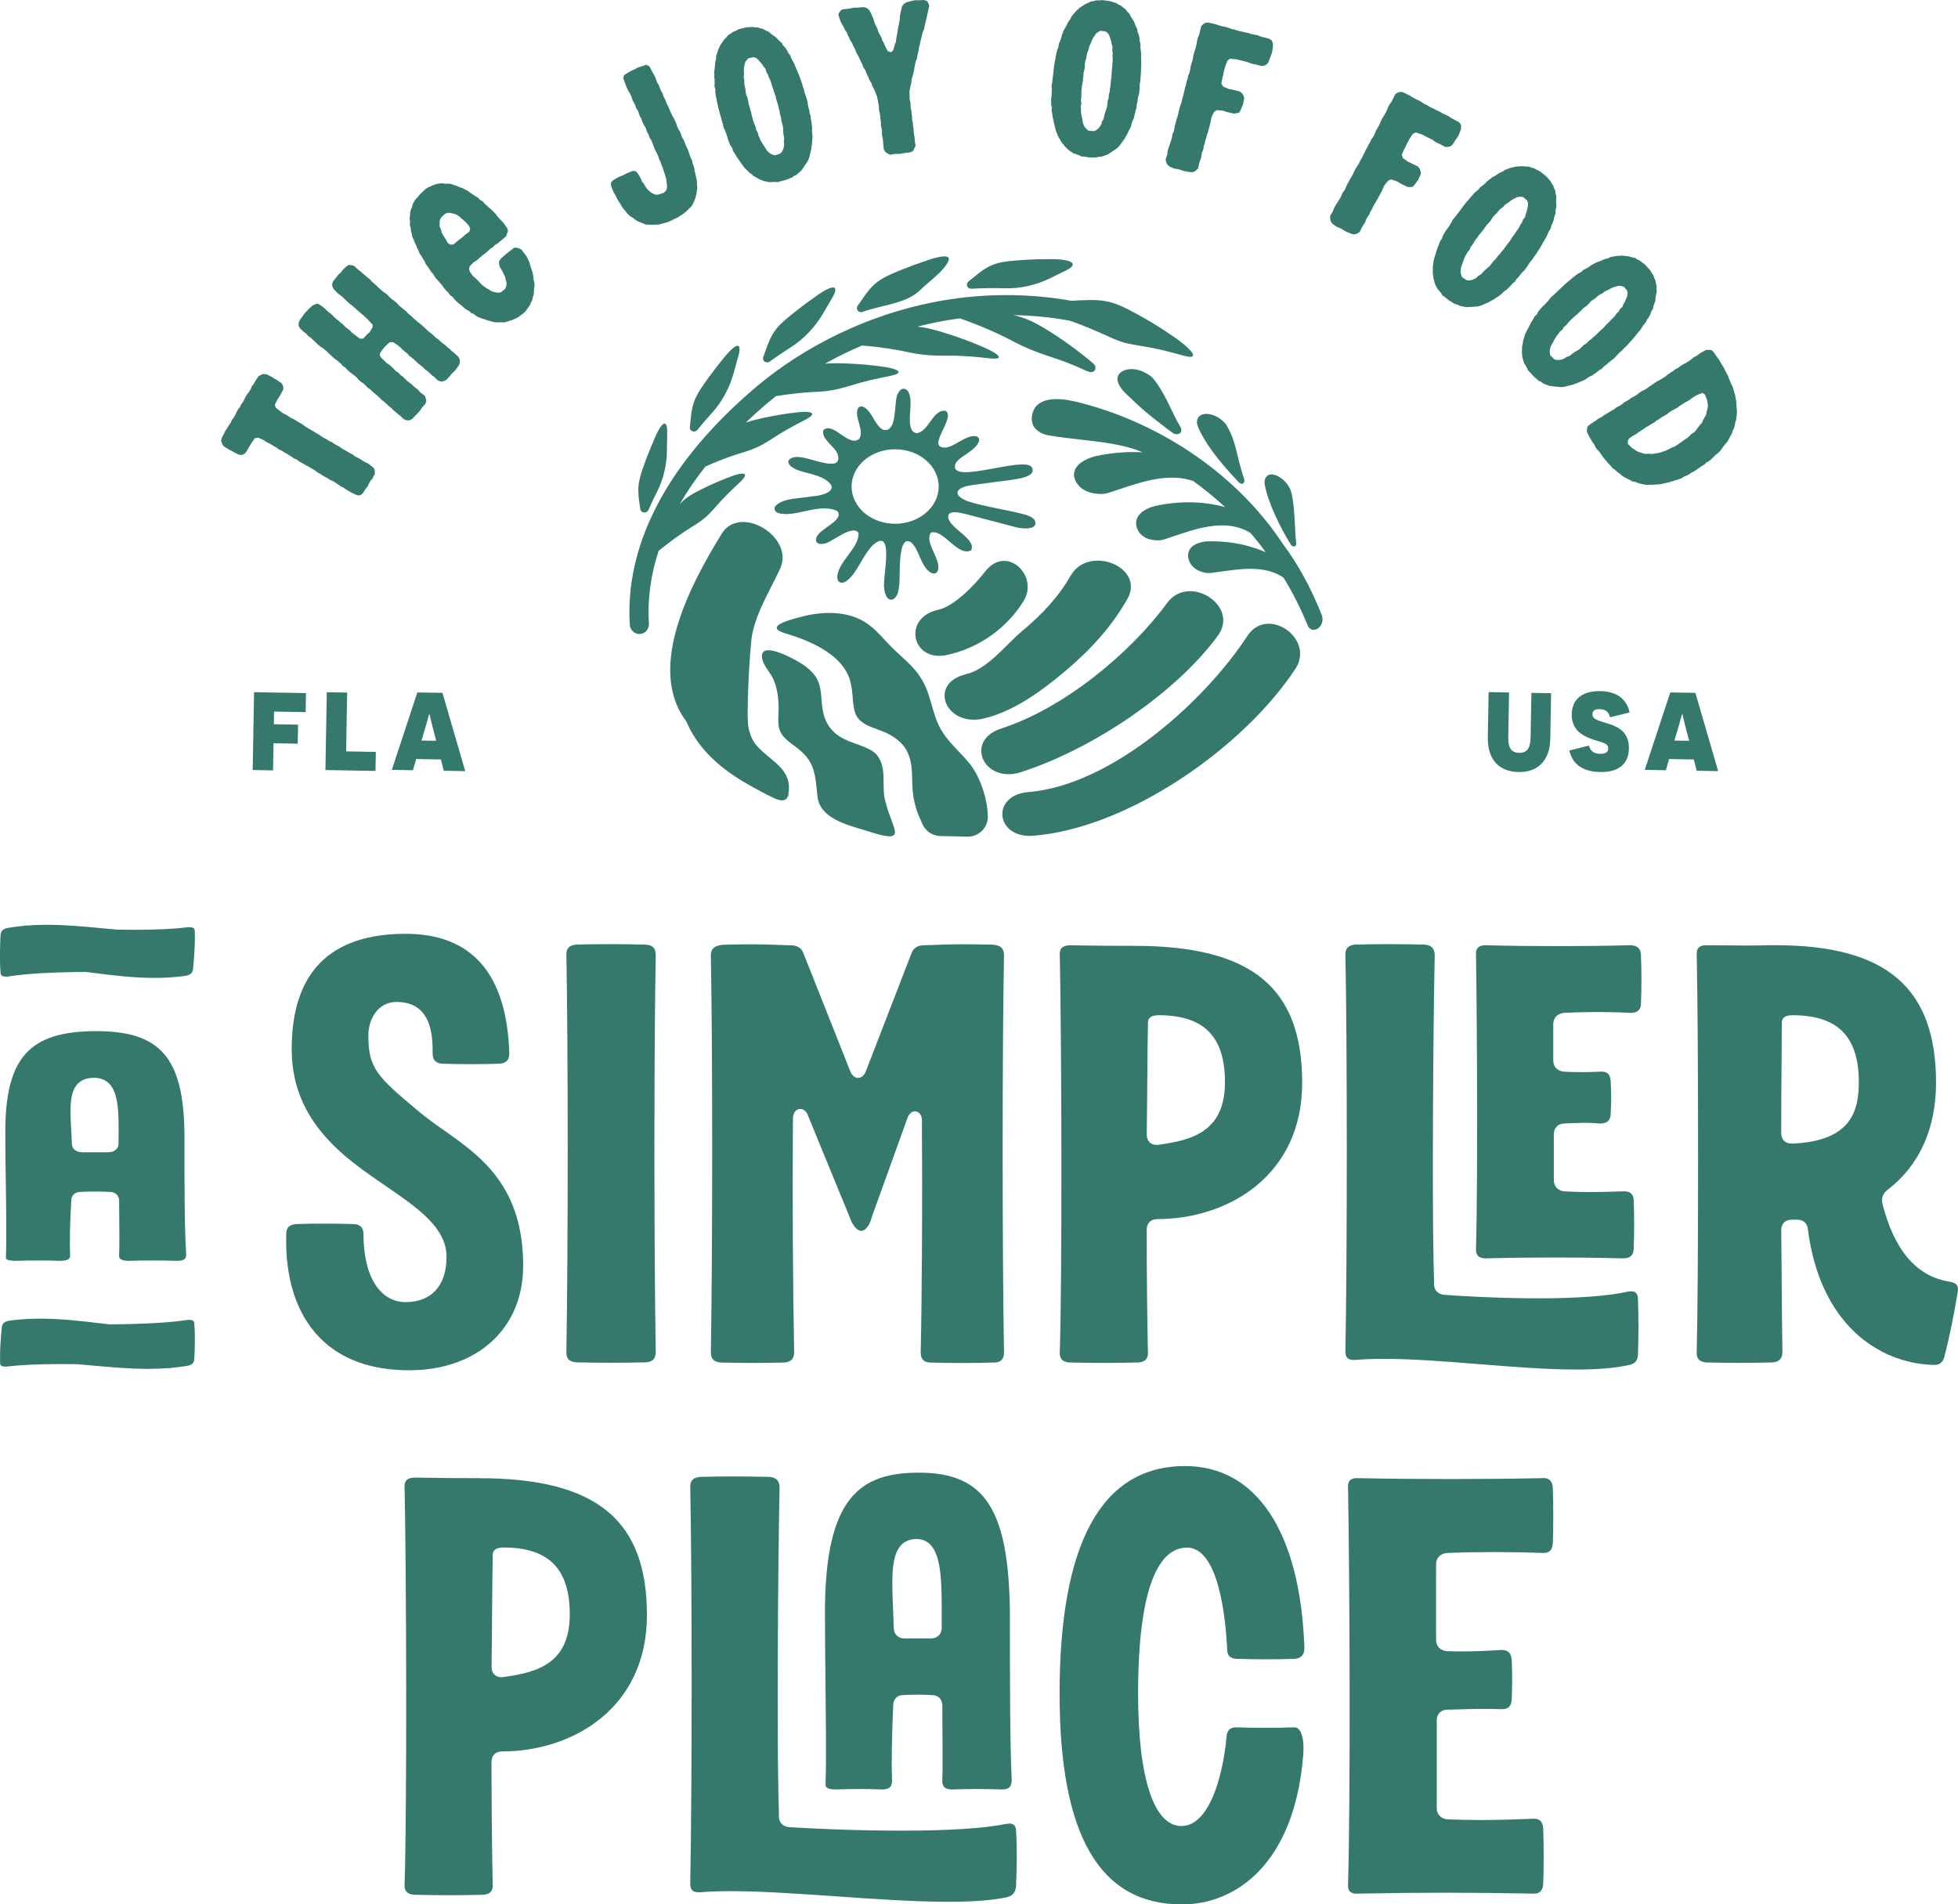
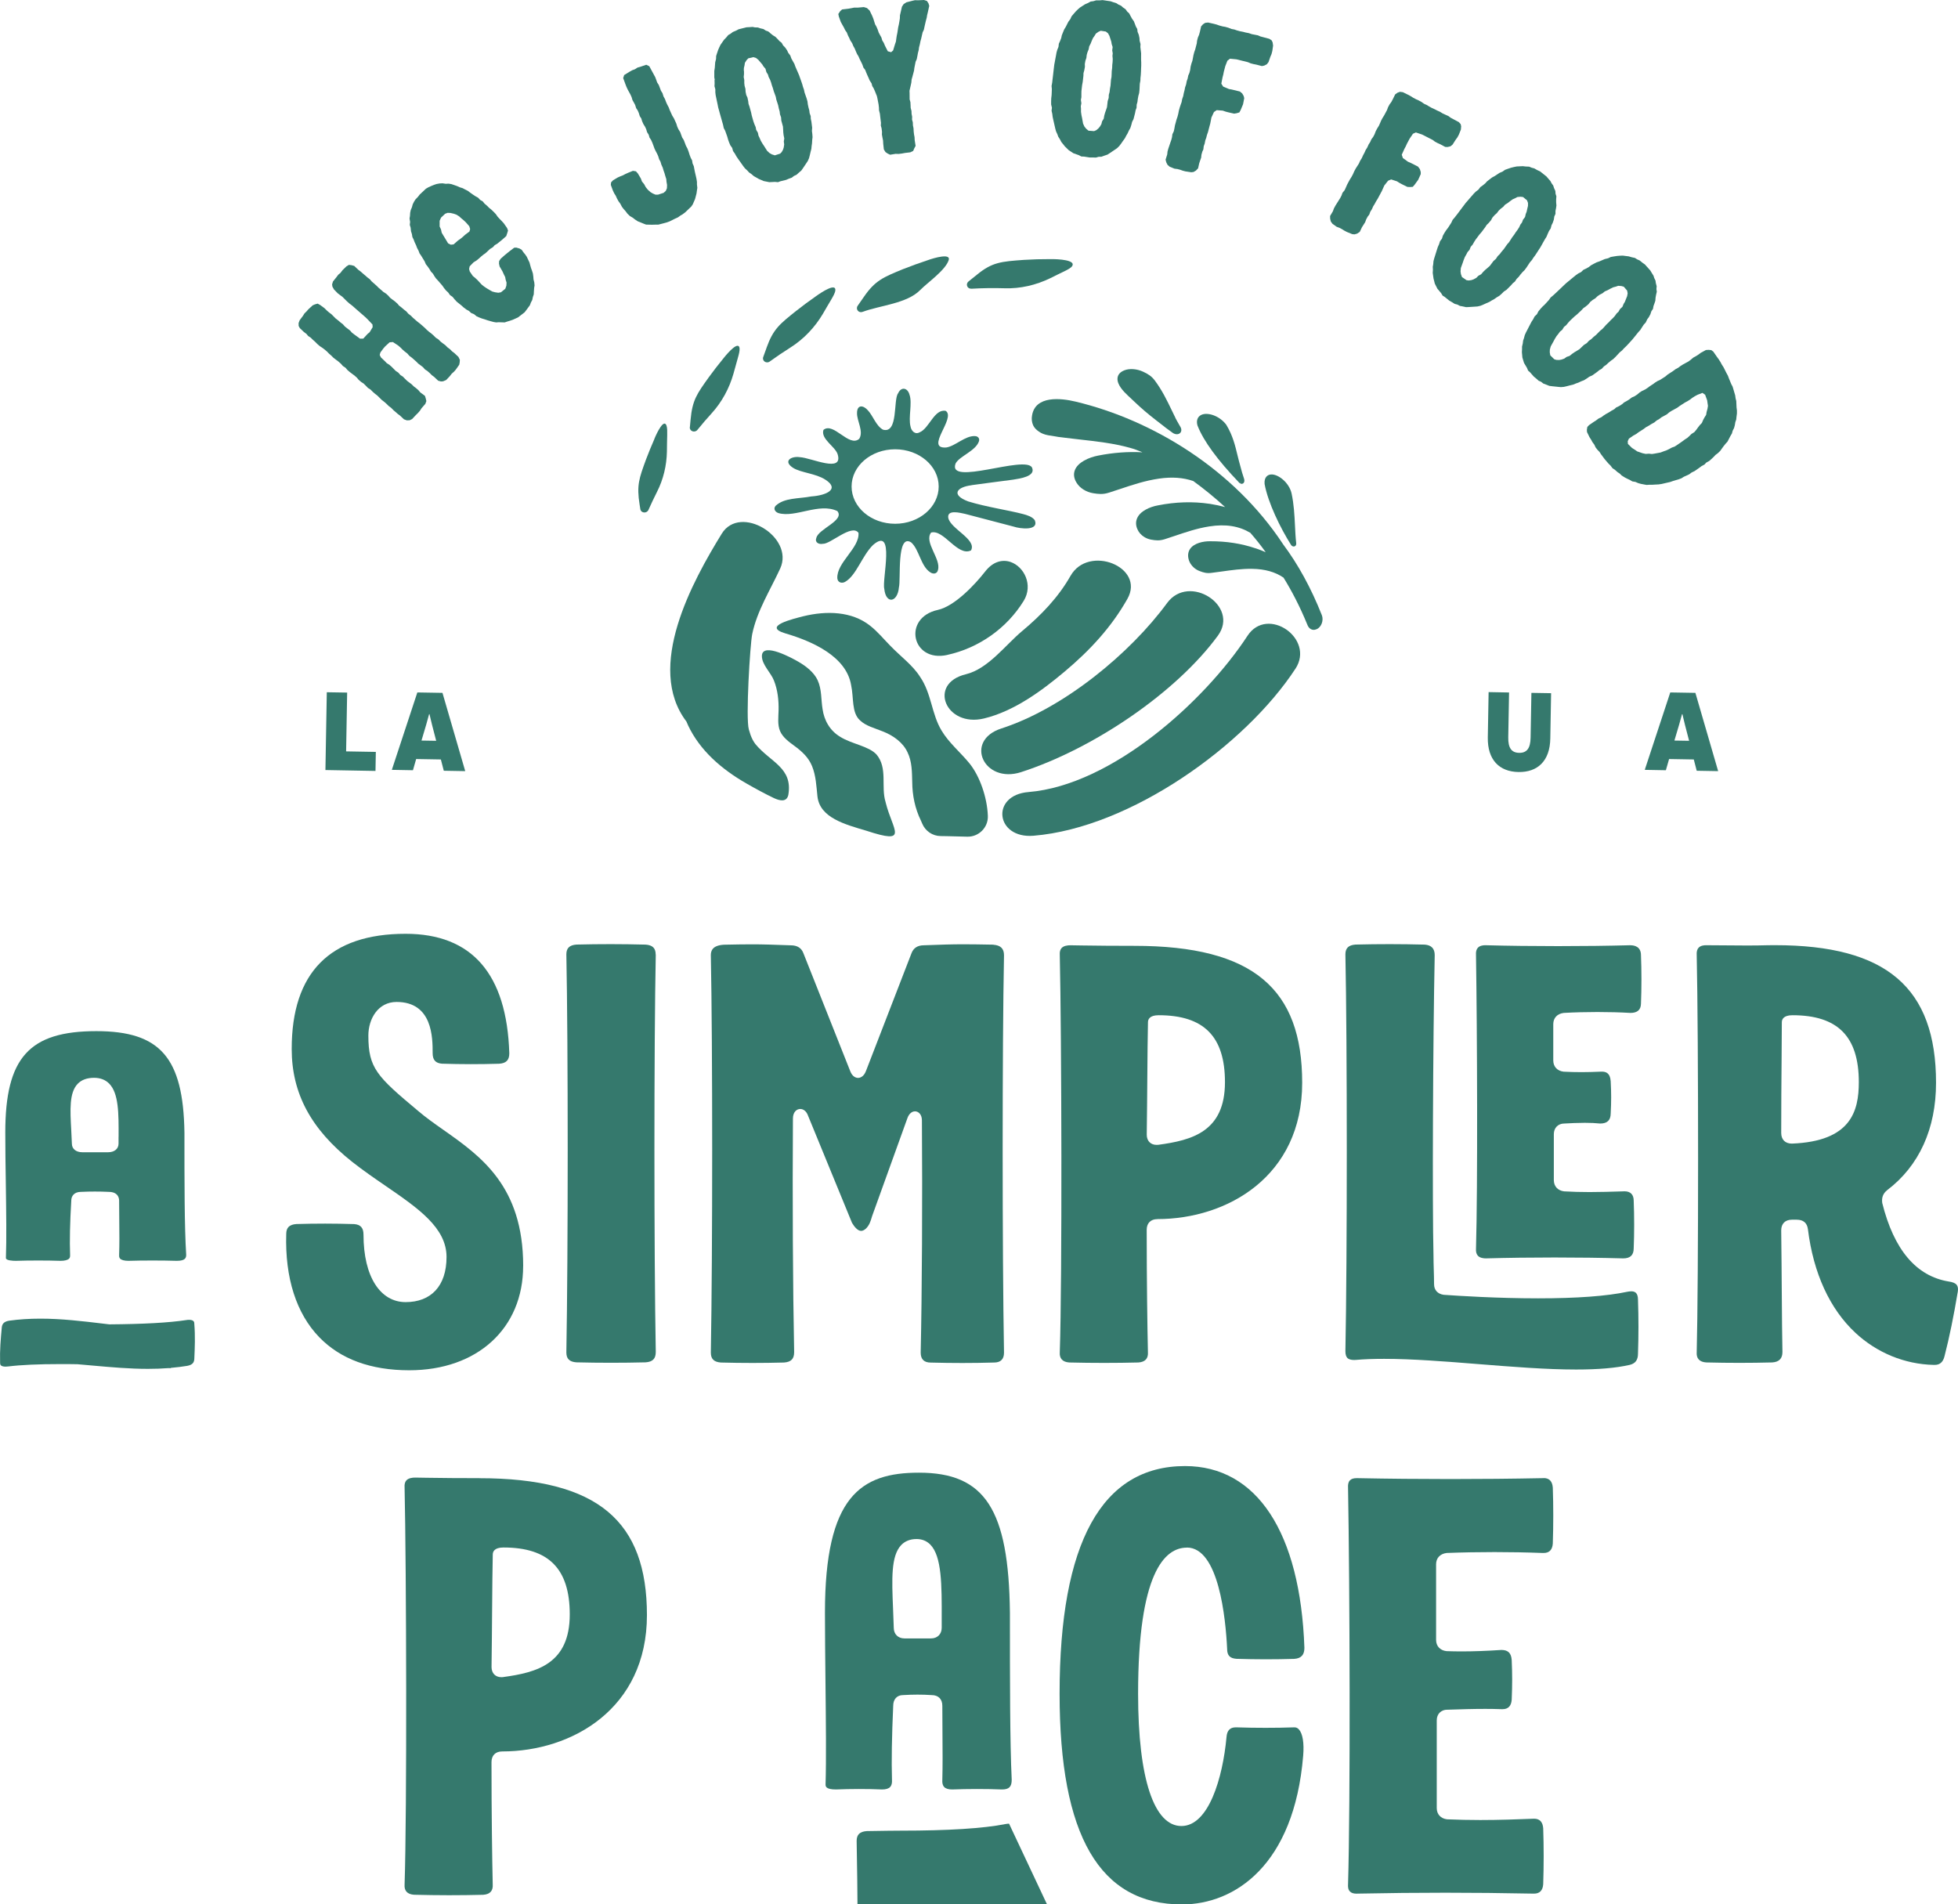
<svg xmlns="http://www.w3.org/2000/svg" viewBox="0 0 414.55 403.19" id="Layer_2">
  <defs>
    <style>.cls-1{fill:#35796d;stroke-width:0px;}</style>
  </defs>
  <g id="Layer_1-2">
-     <polygon points="54.66 92.65 55.86 93.2 56.42 93.59 56.91 93.83 57.44 94.09 58.04 94.5 58.53 94.74 59.03 95.14 59.7 95.44 60.15 95.75 60.75 96.06 61.31 96.45 61.78 96.73 62.3 97.09 62.86 97.32 63.39 97.74 63.92 98.01 64.51 98.35 65.12 98.66 65.58 98.94 66.17 99.29 66.71 99.61 67.25 100.04 67.82 100.33 68.3 100.67 68.77 100.94 69.34 101.23 69.94 101.64 70.45 101.84 71.03 102.19 71.52 102.53 72.12 102.94 72.65 103.2 73.13 103.54 73.71 103.89 74.22 104.19 75.32 104.74 75.85 104.9 76.39 104.8 76.85 104.39 77.51 103.36 77.85 102.98 78.12 102.35 78.42 101.84 78.8 101.38 79.36 100.35 79.35 99.75 79.24 99.22 78.81 98.8 77.86 98.08 77.27 97.83 76.73 97.51 76.24 97.17 75.68 96.88 75.11 96.6 74.61 96.19 74.04 95.91 73.49 95.58 72.99 95.28 72.42 94.99 71.92 94.59 71.31 94.28 70.77 93.96 70.25 93.59 69.69 93.37 69.17 93.01 68.56 92.7 68.02 92.37 67.54 92.03 66.95 91.68 66.45 91.38 65.9 91.06 65.32 90.71 64.77 90.38 64.29 90.04 63.77 89.68 63.2 89.39 62.68 89.03 62.09 88.68 61.58 88.48 61.02 88.09 60.51 87.79 59.9 87.48 59.46 87.17 58.38 86.31 58.19 85.67 58.81 84.45 59.24 83.82 59.85 82.7 60.01 82.27 59.93 81.69 59.62 81.14 58.54 80.39 57.97 80.1 57.53 79.79 56.43 79.24 55.72 79.18 55.24 79.37 54.75 79.66 54.07 80.63 53.76 81.23 53.33 81.77 53.09 82.36 52.78 82.87 52.34 83.45 52.03 83.95 51.72 84.56 51.49 85.05 51.06 85.59 50.84 86.14 50.41 86.68 50.08 87.22 49.81 87.85 49.47 88.44 49.09 88.9 48.84 89.49 48.43 90.09 48.1 90.64 47.76 91.12 47.5 91.65 46.95 92.75 46.81 93.34 47.01 93.89 47.31 94.44 48.3 95.08 48.95 95.41 49.42 95.69 50.55 96.26 51.2 96.33 51.68 96.14 52.08 95.75 53.07 94.07 53.94 92.79 54.66 92.65" class="cls-1" />
    <polygon points="63.49 69.48 64.31 70.26 64.89 70.7 65.24 71.13 65.81 71.51 66.26 71.96 66.74 72.38 67.18 72.83 67.73 73.3 68.27 73.65 68.78 74.04 69.22 74.42 69.67 74.88 70.21 75.35 70.59 75.74 71.1 76.13 71.61 76.51 72.16 76.99 72.61 77.5 73.15 77.85 73.53 78.31 74.01 78.73 74.59 79.17 75.03 79.49 75.57 79.97 75.92 80.4 76.47 80.87 76.97 81.19 77.49 81.7 77.9 82.13 78.44 82.47 78.96 82.99 79.4 83.37 79.87 83.73 80.36 84.21 80.81 84.66 81.38 85.1 81.79 85.46 82.27 85.94 82.82 86.35 83.3 86.84 83.71 87.19 84.22 87.64 84.66 87.96 85.52 88.77 86.11 88.99 86.72 88.98 87.25 88.72 88.09 87.83 88.48 87.45 88.9 86.97 89.25 86.43 90.05 85.51 90.27 84.92 90.13 84.32 89.97 83.81 88.99 83.08 88.57 82.59 88.09 82.17 87.65 81.85 87.13 81.34 86.66 80.99 86.19 80.63 85.7 80.15 85.29 79.73 84.79 79.41 84.33 78.89 83.8 78.54 83.35 78.09 82.97 77.7 82.42 77.22 81.88 76.88 81.5 76.48 80.65 75.67 80.39 75.15 80.54 74.62 81.16 73.78 81.55 73.33 82.49 72.47 83.19 72.42 84.3 73.15 84.84 73.62 85.22 74.01 85.7 74.43 86.24 74.84 86.66 75.33 87.21 75.74 87.62 76.1 88.16 76.58 88.54 76.97 89.05 77.35 89.56 77.74 89.98 78.22 90.48 78.54 90.99 78.99 91.44 79.44 91.91 79.79 92.77 80.6 93.36 80.76 93.81 80.73 94.46 80.46 95.21 79.67 95.63 79.13 96.14 78.67 96.5 78.26 97.23 77.22 97.33 76.7 97.36 76.18 97.06 75.56 96.2 74.75 95.73 74.4 95.28 73.94 94.73 73.53 94.29 73.08 93.81 72.73 93.27 72.31 92.79 71.83 92.28 71.51 91.8 71.03 91.36 70.64 90.82 70.23 90.37 69.84 89.92 69.39 89.41 68.94 88.9 68.5 88.39 68.11 87.95 67.73 87.4 67.25 87.02 66.86 86.44 66.41 86.03 65.93 85.52 65.54 85.01 65.1 84.5 64.71 84.15 64.29 83.57 63.78 83.13 63.46 82.59 63.04 82.17 62.56 81.69 62.14 81.15 61.79 80.61 61.31 80.16 60.93 79.68 60.45 79.17 60 78.69 59.58 78.27 59.09 77.83 58.77 77.32 58.32 76.87 57.94 76.36 57.49 75.85 57.11 75 56.3 74.41 56.14 73.86 56.08 73.33 56.41 72.52 57.2 72.08 57.78 71.62 58.16 71.24 58.67 70.5 59.59 70.31 60.21 70.38 60.69 70.71 61.28 71.53 62.12 72.01 62.48 72.52 62.86 72.97 63.31 73.48 63.82 73.99 64.27 74.5 64.65 74.98 65.07 75.42 65.46 76 65.96 76.41 66.32 76.93 66.77 77.44 67.22 77.92 67.7 78.86 68.69 78.9 69.27 78.26 70.34 77.83 70.69 76.91 71.69 76.23 71.7 75.02 70.82 74.51 70.43 74.12 69.98 73.58 69.57 73.01 69.12 72.59 68.64 72.11 68.28 71.64 67.87 71.06 67.42 70.2 66.55 69.62 66.11 69.21 65.75 68.69 65.24 67.81 64.59 67.25 64.28 66.68 64.44 66.21 64.64 65.27 65.5 64.92 65.91 64.46 66.36 64.17 66.83 63.44 67.81 63.22 68.4 63.23 69.01 63.49 69.48" class="cls-1" />
    <path d="M86.77,47.64l.17.57.08.75.19.6.1.62.27.54.2.54.32.68.2.54.32.61.2.54.36.52.36.59.36.59.26.61.37.46.39.56.33.55.41.43.33.55.31.45.43.46.92,1.06.36.52.43.53.44.4.42.59.51.34.43.53.46.5.51.41.51.41.44.4.6.45.52.28.47.44.62.26.53.44.55.25.59.22.62.19.56.19.69.2.6.16.54.09.55-.04,1.25.04.5-.17.57-.17.64-.22.47-.21.64-.29,1.4-1.08.37-.48.75-1.02.22-.59.28-.52.13-.63.19-.56.03-.61.05-.74.09-.54-.06-.65-.16-.63-.04-.55-.09-.69-.19-.6-.2-.54-.19-.66-.14-.53-.58-1.22-.28-.42-.43-.53-.36-.52-.45-.27-.69-.2-.45.02-.94.71-.53.43-.53.43-.85.75-.34.51-.03.55.13.59.6,1.03.29.64.29.58.1.56.19.6-.04.67-.23.65-.92.74-.56.1-.67-.1-.6-.16-.64-.36-.58-.35-.51-.34-.51-.41-.43-.46-.46-.5-.47-.44-.53-.44-.64-.94-.14-.53.12-.57.83-.85.59-.36.46-.37.54-.49.49-.4.45-.31.96-.9.59-.36.4-.44.52-.3.99-.8.92-.81.19-.56.19-.62-.2-.54-.73-1.04-.43-.46-.38-.39-.46-.5-.39-.56-.41-.43-.53-.51-.51-.41-.38-.39-.56-.48-.37-.46-.55-.32-.43-.46-.64-.36-.51-.34-.54-.38-.48-.37-.58-.29-.52-.28-.62-.19-.55-.25-.65-.23-.56-.19-.6-.1-.62.03-.67-.1-.62.03-.66.12-.5.17-.57.23-.64.29-.52.3-.86.81-.46.43-.37.48-.51.53-.31.48-.29.58-.16.6-.26.62-.12.57-.04.67-.09.54.12.72-.07.64ZM93.09,46.72l.29-.65.86-.81.54-.2.61.03.72.17.5.18.58.35.44.4.53.44.47.44.72.82.19.6-.15.53-.91.68-.5.46-.53.43-.49.34-.92.81-.59.07-.58-.29-.66-1.1-.36-.59-.33-.55-.15-.69-.29-.64v-.64s0-.58,0-.58Z" class="cls-1" />
    <polygon points="130.03 40.91 130.37 41.45 130.63 42.03 130.94 42.59 131.32 43.11 131.68 43.79 132.05 44.27 132.46 44.73 132.85 45.25 133.38 45.76 133.91 46.06 134.45 46.47 135.02 46.85 135.56 47.06 136.18 47.32 136.78 47.55 138.04 47.58 138.73 47.56 139.38 47.56 140.62 47.24 141.2 47.08 141.8 46.86 142.89 46.31 143.55 46.01 144.07 45.63 144.51 45.38 145.03 44.99 145.45 44.6 145.93 44.13 146.35 43.74 146.68 43.25 146.92 42.69 147.16 42.13 147.31 41.57 147.47 40.95 147.55 40.36 147.64 39.77 147.56 39.06 147.56 38.51 147.46 37.86 147.31 37.19 147.15 36.51 147.03 35.92 146.89 35.18 146.63 34.6 146.53 33.95 146.25 33.43 146.01 32.8 145.79 32.1 145.55 31.46 145.23 30.86 144.78 29.67 144.42 29.09 144.2 28.49 144.02 27.98 143.63 27.35 143.39 26.82 143.19 26.16 142.68 25.05 142.32 24.46 141.78 23.27 141.59 22.75 141.25 22.11 141.03 21.62 140.79 20.98 140.48 20.42 140.26 19.72 139.94 19.22 139.72 18.63 139.48 17.99 139.13 17.45 138.95 16.93 138.73 16.34 138.12 15.22 137.47 14.02 136.83 13.71 135.54 14.15 134.97 14.31 134.43 14.66 133.83 14.88 133.35 15.15 132.15 15.89 131.94 16.53 132.38 17.73 132.62 18.36 132.89 18.94 133.17 19.46 133.44 19.94 133.72 20.55 133.9 21.17 134.17 21.65 134.47 22.21 134.69 22.9 135 23.36 135.24 23.9 135.46 24.6 135.78 25.09 135.95 25.67 136.23 26.29 136.57 26.83 136.8 27.32 137 27.98 137.34 28.52 137.52 29.14 137.83 29.59 138.13 30.25 138.57 31.45 138.8 31.94 139.14 32.58 139.36 33.08 139.56 33.73 139.83 34.21 140.03 34.87 140.31 35.49 140.49 36.1 140.69 36.66 140.85 37.23 141.07 37.93 141.11 38.46 141.23 39.15 141.2 39.86 140.96 40.42 140.5 40.83 139.33 41.21 138.78 41.21 138.22 40.97 137.74 40.69 137.15 40.16 136.71 39.61 136.39 39.01 135.92 38.43 135.68 37.79 135.05 36.73 134.64 36.27 134 36.17 132.99 36.58 132.37 36.86 131.89 37.12 131.34 37.33 130.8 37.57 129.78 38.18 129.38 38.61 129.32 39.14 129.74 40.29 130.03 40.91" class="cls-1" />
    <path d="M151.28,16.93l.02.75-.03.57.18.65v.66s.07.59.07.59l.14.67.13.62.15.71.11.58.16.57.18.66.17.61.37,1.31.15.52.15.71.3.57.2.56.23.64.2.7.2.56.27.63.39.55.18.66.39.55.29.53.32.48.39.55.39.55.39.55.36.46.51.47.34.38.53.37.5.43.45.25.61.35.48.2.53.23.7.14.5.1.6-.03.6-.03.63.06.51-.19,1.19-.29.67-.28.56-.2.46-.36.54-.25.45-.41.57-.49.37-.53.7-1.04.3-.46.26-.59.16-.61.15-.65.18-.71.06-.63.08-.54.04-.72.07-.58-.05-.69-.08-.64.05-.67-.08-.64-.08-.64-.13-.62-.02-.56-.23-.64-.07-.59-.16-.57-.15-.71-.07-.59-.17-.61-.45-1.29-.13-.62-.2-.56-.17-.61-.24-.69-.2-.56-.21-.6-.27-.63-.26-.59-.27-.63-.2-.56-.37-.65-.29-.53-.21-.6-.44-.58-.23-.5-.4-.59-.46-.48-.29-.53-.48-.38-.41-.45-.4-.41-.57-.36-.48-.38-.5-.43-.52-.18-.51-.33-.65-.15-.52-.18-.62-.02-.5-.1-.69.05-.6.03-1.67.42-.57.3-.67.28-.46.36-.49.28-.46.55-.44.45-.37.53-.37.53-.24.49-.26.59-.23.68-.2.62-.02.62-.18.71-.04.53-.05.67-.1.64v.66s0,.7,0,.7l.1.54ZM157.48,15.01l.02-.62.13-.55.08-.54.36-.57.36-.38,1.06-.25.57.17.48.38.42.49.42.49.27.44.42.49.19.7.33.52.15.52.3.57.23.64.16.57.2.56.2.7.19.51.23.64.11.58.39,1.21.14.67.18.66.07.59.23.64.05.69.17.61.18.66.04.65.03.6.07.59.14.67-.1.64.08.64-.1.64-.15.47-.28.5-.33.33-1.12.36-.62-.2-.5-.28-.51-.47-.33-.52-.33-.52-.32-.48-.36-.61-.27-.63-.22-.46-.13-.62-.36-.61-.11-.58-.27-.63-.2-.56-.2-.7-.16-.57-.13-.62-.35-1.27-.2-.56-.07-.59-.16-.75-.25-.54-.14-.67-.04-.65-.17-.61-.07-.59v-.66s-.12-.62-.12-.62l.06-.63v-.7Z" class="cls-1" />
    <polygon points="178.01 4.64 178.36 5.28 178.65 5.79 178.95 6.4 179.28 6.86 179.54 7.52 179.78 7.99 180.03 8.55 180.42 9.15 180.67 9.76 180.96 10.27 181.21 10.88 181.46 11.44 181.75 11.91 182 12.48 182.3 13.08 182.59 13.68 182.8 14.3 183.18 14.8 183.38 15.32 183.64 15.93 183.88 16.45 184.14 17.06 184.53 17.65 184.68 18.23 184.97 18.7 185.22 19.26 185.66 20.35 185.77 20.84 186.01 22.09 186.09 22.77 186.11 23.36 186.29 24.07 186.36 24.7 186.43 25.28 186.52 26 186.49 26.6 186.65 27.17 186.74 27.89 186.72 28.49 186.84 29.16 186.96 29.74 187 30.46 187.13 31.63 187.47 32.19 187.92 32.5 188.45 32.76 189.62 32.57 190.26 32.59 190.98 32.5 191.61 32.38 192.73 32.25 193.34 31.95 193.59 31.37 193.85 30.89 193.66 29.68 193.63 29.04 193.52 28.46 193.45 27.88 193.41 27.15 193.29 26.57 193.26 25.89 193.1 25.32 193.12 24.72 193 24.09 192.98 23.5 192.81 22.84 192.79 22.29 192.75 21.61 192.59 21.04 192.58 19.76 192.56 19.22 192.83 18.04 192.95 17.48 193.01 16.83 193.17 16.27 193.36 15.56 193.52 14.95 193.59 14.39 193.73 13.69 193.85 13.08 194.1 12.51 194.24 11.8 194.35 11.2 194.51 10.59 194.58 10.03 194.74 9.42 194.88 8.72 195.04 8.15 195.19 7.49 195.34 6.84 195.6 6.3 195.75 5.6 195.9 4.94 196.02 4.43 196.21 3.72 196.29 3.21 196.44 2.6 196.74 1.24 196.58 .71 196.25 .2 195.63 0 194.36 .06 193.72 .04 193.23 .15 191.9 .49 191.31 .88 190.96 1.42 190.66 2.73 190.54 3.25 190.52 3.89 190.42 4.54 190.31 5.15 190.16 5.81 190.08 6.36 189.98 7.01 189.86 7.57 189.76 8.23 189.69 8.78 189.48 9.4 189.09 10.68 188.67 11.05 187.97 10.86 187.37 9.69 187.12 9.09 186.78 8.53 186.62 7.96 186.33 7.44 186.04 6.89 185.83 6.27 185.57 5.66 185.28 5.15 185.07 4.49 184.92 4 184.66 3.35 184.12 2.23 183.55 1.7 182.89 1.5 181.54 1.62 180.85 1.61 180.31 1.72 179.64 1.84 178.29 2 177.88 2.37 177.49 2.96 177.6 3.5 178.01 4.64" class="cls-1" />
    <path d="M222.72,22.77l-.08.68.15.66.07.6.12.56.15.66.15.66.15.66.16.57.29.63.17.48.35.54.3.58.32.4.44.55.37.36.41.41.59.39.42.28.57.2.57.2.56.29.55.02,1.21.19h.73s.59.02.59.02l.57-.16.6-.02.57-.21.71-.24.54-.35,1.04-.7.45-.31.46-.45.38-.5.38-.55.43-.59.29-.56.28-.47.3-.65.29-.51.21-.66.16-.62.3-.6.16-.62.16-.62.12-.62.2-.52.03-.68.16-.57.07-.59.13-.71.16-.57.07-.63.07-1.36.12-.63.02-.59.07-.63.04-.73.02-.59.03-.64v-.69s-.03-.64-.03-.64v-.69s.01-.59.01-.59l-.09-.74-.07-.6.03-.64-.19-.71-.03-.55-.15-.7-.25-.62-.07-.6-.3-.54-.21-.57-.21-.53-.39-.55-.3-.54-.3-.58-.41-.37-.35-.5-.55-.38-.41-.37-.56-.25-.42-.28-.66-.21-.57-.2-1.71-.25-.65.06h-.73s-.57.17-.57.17l-.56.07-.63.34-.58.25-.54.35-.54.35-.41.36-.46.45-.47.54-.42.5-.25.56-.43.59-.24.47-.3.6-.34.55-.25.61-.26.65-.11.54-.27.7-.24.52-.08.68-.25.61-.16.57-.12.67-.12.63-.13.71-.11.58-.07.59-.08.68-.07.63-.16,1.35-.06.54-.13.71.06.65-.02.59-.03.68-.08.72-.02.59v.69s.16.66.16.66ZM228.84,21.17l.11-.58v-.69s.01-.59.01-.59l.08-.72.07-.59.12-.63.15-1.31.02-.59.16-.57.14-.76-.02-.6.12-.67.21-.61.07-.63.16-.57.25-.61.12-.63.29-.56.26-.65.25-.56.33-.46.28-.47.55-.39.48-.22,1.08.17.46.37.3.54.2.62.2.62.08.51.2.62-.09.72.11.61-.06.54.06.65-.03.68-.07.59-.02.59-.09.72-.02.55-.03.68-.11.58-.1,1.27-.12.67-.08.68-.16.57-.03.68-.21.66-.07.63-.08.68-.21.61-.2.57-.16.57-.12.67-.34.55-.16.62-.34.55-.32.37-.45.36-.43.18-1.18-.09-.5-.42-.36-.45-.29-.63-.11-.61-.11-.61-.12-.56-.1-.7v-.69s-.04-.51-.04-.51l.12-.62-.1-.7Z" class="cls-1" />
    <polygon points="247.19 34.9 247.65 35.3 248.67 35.71 249.3 35.79 249.87 35.94 250.39 36.13 250.96 36.28 252.22 36.47 252.7 36.41 253.2 36.12 253.66 35.64 253.9 34.57 254.1 33.97 254.31 33.37 254.37 32.78 254.55 32.12 254.78 31.62 254.85 30.98 255.06 30.38 255.19 29.71 255.38 29.2 255.55 28.54 255.75 27.98 255.91 27.37 256.06 26.8 256.24 26.14 256.36 25.52 256.48 24.89 257.02 23.72 257.6 23.32 258.88 23.42 259.49 23.63 260.06 23.78 261.29 24.06 261.83 23.97 262.4 23.8 262.67 23.3 263.18 22.08 263.43 20.79 263.32 20.34 263 19.78 262.5 19.37 260.78 18.95 260.2 18.85 258.97 18.33 258.58 17.71 258.84 16.37 258.99 15.8 259.11 15.18 259.42 14 259.87 12.85 260.41 12.43 261.78 12.56 264.2 13.16 264.79 13.41 265.36 13.56 265.98 13.68 267.17 13.99 267.66 13.89 268.21 13.61 268.57 13.15 268.96 12.03 269.21 11.44 269.38 10.78 269.54 9.65 269.44 8.97 269.23 8.54 268.75 8.22 267.48 7.88 266.87 7.72 266.32 7.48 265.65 7.35 265.03 7.23 264.38 7.01 263.71 6.88 263.19 6.74 262.52 6.61 261.86 6.43 261.35 6.25 260.72 6.13 260.04 5.86 259.39 5.68 258.85 5.59 258.15 5.4 257.59 5.2 256.98 5.04 255.78 4.77 255.16 4.84 254.7 5.14 254.3 5.59 254.04 6.74 253.87 7.36 253.62 7.95 253.45 8.6 253.38 9.2 253.22 9.81 253.05 10.47 252.84 11.07 252.68 11.68 252.58 12.22 252.46 12.84 252.24 13.49 252.08 14.1 251.98 14.83 251.82 15.44 251.58 15.99 251.44 16.66 251.26 17.17 251.12 17.88 250.9 18.53 250.8 19.07 250.63 19.72 250.51 20.35 250.29 20.99 250.17 21.62 249.97 22.18 249.77 22.78 249.59 23.43 249.46 24.1 249.3 24.72 249.08 25.36 248.93 25.93 248.76 26.54 248.66 27.13 248.52 27.79 248.22 28.42 248.14 29.05 247.99 29.62 247.78 30.22 247.55 30.91 247.37 31.43 247.19 32.08 247.13 32.68 246.78 33.8 246.92 34.36 247.19 34.9" class="cls-1" />
    <polygon points="286.29 49.57 286.78 49.62 287.33 49.46 287.89 49.09 288.36 48.1 288.7 47.57 289.04 47.03 289.24 46.47 289.56 45.87 289.9 45.43 290.12 44.83 290.46 44.29 290.74 43.67 291.03 43.21 291.35 42.61 291.67 42.11 291.97 41.55 292.25 41.03 292.57 40.43 292.83 39.85 293.09 39.27 293.89 38.26 294.54 37.99 295.77 38.39 296.31 38.73 296.83 39.01 297.97 39.57 298.52 39.6 299.11 39.56 299.48 39.14 300.26 38.07 300.8 36.87 300.8 36.4 300.61 35.79 300.22 35.27 298.64 34.47 298.1 34.24 297.02 33.46 296.78 32.76 297.34 31.52 297.62 31 297.88 30.42 298.46 29.34 299.15 28.32 299.77 28.04 301.08 28.48 303.3 29.61 303.81 29.99 304.33 30.27 304.91 30.53 305.99 31.11 306.5 31.12 307.09 30.98 307.55 30.6 308.18 29.61 308.56 29.09 308.88 28.49 309.3 27.43 309.36 26.74 309.25 26.27 308.86 25.85 307.7 25.23 307.14 24.93 306.66 24.57 306.04 24.29 305.46 24.03 304.88 23.67 304.26 23.39 303.78 23.14 303.16 22.86 302.56 22.53 302.1 22.24 301.52 21.98 300.92 21.56 300.32 21.24 299.82 21.02 299.18 20.68 298.68 20.36 298.12 20.06 297.02 19.52 296.4 19.44 295.88 19.63 295.39 19.98 294.87 21.04 294.57 21.6 294.19 22.12 293.87 22.72 293.67 23.28 293.37 23.84 293.05 24.44 292.71 24.98 292.41 25.54 292.2 26.04 291.94 26.62 291.58 27.2 291.28 27.76 291.02 28.44 290.72 29 290.36 29.48 290.08 30.1 289.78 30.56 289.48 31.22 289.12 31.8 288.9 32.3 288.58 32.9 288.32 33.48 287.96 34.06 287.7 34.64 287.38 35.14 287.04 35.67 286.72 36.27 286.44 36.9 286.14 37.46 285.78 38.03 285.5 38.55 285.2 39.11 284.97 39.65 284.68 40.28 284.24 40.81 284.02 41.41 283.75 41.93 283.41 42.47 283.02 43.09 282.73 43.55 282.41 44.15 282.21 44.71 281.61 45.73 281.62 46.3 281.76 46.89 282.11 47.38 283.01 48.02 283.61 48.24 284.13 48.52 284.59 48.81 285.11 49.09 286.29 49.57" class="cls-1" />
    <path d="M308.35,45.57l-.33.43-.47.55-.27.59-.32.5-.37.57-.44.58-.32.5-.34.6-.2.64-.41.54-.2.64-.25.55-.18.54-.2.64-.2.64-.2.64-.15.57-.06.69-.09.5.03.64-.04.65.07.51.1.7.13.5.14.56.32.64.23.45.39.46.39.46.33.54.46.29.95.77.63.36.5.32.57.15.53.28.6.11.73.16.64-.03,1.25-.08.54-.04.63-.15.58-.24.61-.28.67-.29.54-.33.48-.26.59-.41.51-.3.52-.46.45-.45.56-.37.45-.45.45-.45.42-.48.44-.35.37-.57.43-.42.35-.47.47-.55.43-.42.38-.51.75-1.14.42-.48.32-.5.38-.51.4-.61.32-.5.35-.53.34-.6.31-.56.34-.6.32-.5.29-.69.25-.55.35-.53.19-.71.25-.49.23-.68.1-.66.25-.55v-.62s.12-.6.12-.6l.08-.56-.06-.67v-.62s.05-.65.05-.65l-.17-.53-.05-.61-.28-.61-.17-.53-.36-.5-.23-.45-.46-.52-.39-.46-1.35-1.07-.59-.27-.63-.36-.57-.15-.52-.22-.72-.03-.63-.07-.64.03-.64.03-.54.11-.63.15-.68.23-.62.22-.5.36-.67.29-.44.29-.56.37-.57.31-.53.4-.55.43-.36.41-.58.47-.47.33-.41.54-.53.4-.43.42-.45.52-.42.48-.47.55-.39.44-.35.47-.41.54-.38.51-.82,1.09ZM309.28,56.77l.21-.58.21-.58.18-.54.26-.65.34-.6.23-.45.42-.48.26-.65.39-.44.34-.6.32-.5.44-.58.35-.47.42-.48.79-1.05.32-.5.43-.42.5-.59.28-.53.45-.52.49-.43.38-.51.43-.42.53-.4.42-.48.54-.33.55-.43.5-.36.52-.23.48-.26.67-.06.53.06.84.69.21.55v.62s-.15.63-.15.63l-.14.63-.19.48-.14.63-.44.58-.21.58-.33.43-.27.59-.37.57-.35.47-.32.5-.44.58-.29.46-.37.57-.39.44-.73,1.04-.45.52-.41.54-.43.42-.37.57-.52.46-.38.51-.41.54-.49.43-.46.39-.43.42-.45.52-.57.31-.45.45-.57.31-.46.16-.57.08-.46-.06-.97-.67-.22-.62-.08-.57.06-.69Z" class="cls-1" />
    <path d="M328.86,62.52l-.56.47-.37.53-.4.44-.46.5-.53.5-.4.44-.43.53-.31.6-.49.47-.31.6-.33.5-.27.51-.31.6-.31.6-.31.6-.24.54-.18.67-.17.48-.08.64-.15.64v.51s-.03.7-.03.7l.05.51.05.58.2.68.15.48.31.52.31.52.24.58.41.36.81.92.56.46.44.4.54.24.47.37.57.21.7.28.64.08,1.25.13.54.05.64-.05.61-.14.65-.17.71-.17.58-.24.52-.18.65-.3.55-.21.59-.37.52-.37.62-.27.52-.37.52-.37.49-.4.49-.27.46-.5.49-.34.43-.4.56-.47.49-.34.46-.44.93-1,.49-.4.4-.44.46-.44.5-.53.4-.44.43-.47.43-.53.4-.5.43-.53.4-.44.4-.63.33-.5.43-.47.31-.66.33-.44.34-.63.21-.64.34-.5.11-.61.21-.57.18-.54.05-.67.11-.61.15-.64-.08-.55.05-.61-.17-.65-.08-.55-.27-.55-.15-.48-.37-.59-.31-.52-1.15-1.28-.53-.37-.56-.46-.54-.24-.47-.3-.7-.15-.6-.18-.64-.08-.64-.08-.55.02-.64.05-.71.11-.64.11-.55.27-.71.17-.49.21-.62.27-.61.21-.59.3-.62.34-.43.34-.65.37-.52.24-.49.47-.59.3-.49.34-.53.43-.49.4-.56.47-.46.37-.43.4-.49.47-.46.44-.99.93-.4.37ZM329.97,70.63l.3-.41.49-.4.37-.6.46-.37.43-.53.4-.44.53-.5.43-.4.49-.4.96-.9.4-.44.49-.34.59-.5.37-.47.53-.43.55-.34.46-.44.49-.34.59-.3.49-.4.58-.24.62-.34.55-.27.55-.14.52-.18.67.05.51.14.71.82.11.58-.11.61-.24.6-.24.6-.27.44-.24.6-.53.5-.3.54-.4.37-.37.53-.46.5-.43.4-.4.44-.53.5-.36.41-.46.5-.46.37-.89.9-.53.43-.49.47-.49.34-.46.5-.59.37-.46.44-.49.47-.55.34-.52.31-.49.34-.53.43-.62.21-.52.37-.61.21-.48.08-.58-.02-.44-.14-.84-.83-.11-.64.02-.58.18-.67.3-.54.3-.54.27-.51.37-.6.43-.53Z" class="cls-1" />
    <path d="M349.89,81.38l-.57.37-.55.41-.5.32-.62.29-.53.34-.49.42-.57.37-.55.24-.55.41-.53.34-.56.3-.45.39-.61.39-.62.29-.41.37-.6.33-.53.34-.6.33-.57.37-.43.33-.58.27-.55.41-.46.29-1.04.72-.35.38-.1.6.03.47.52,1.07.39.61.23.44.41.55.27.58.36.47.48.5.29.46.79,1.06.42.49.39.45.43.42.41.55.57.39.49.44.46.3.43.42.63.4.56.29.54.25.52.31.66.11.6.26.59.16,1.17.22.57-.04h.69s.63-.04.63-.04l.63-.03.64-.09,1.17-.27.66-.15.57-.2.63-.19.59-.17.61-.23.5-.32.54-.24.62-.29.47-.36.66-.32.93-.65.51-.38.64-.35.38-.41.6-.33.45-.39.54-.51.35-.38.51-.38.5-.48.34-.48.37-.51.45-.56.38-.41.34-.65.29-.56.31-.52.16-.59.29-.56.16-.59.11-.66.19-.55.06-.58.09-.7v-.65s-.08-.64-.08-.64l-.06-1.36-.14-.56-.09-.64-.36-1.23-.19-.63-.28-.52-.49-1.19-.23-.61-.33-.6-.57-1.14-.39-.61-.3-.56-.34-.53-.43-.59-.72-1.04-.42-.32-.58-.06-.57.04-1.12.61-.43.33-.53.34-.6.33-.49.42-.55.41-.56.3-.6.33-.46.29-.51.38-.6.33-.55.41-.53.34-.57.37-.45.39-.57.37-.53.34-.62.29-.5.32-.51.38ZM351.3,88.71l.47-.36.6-.33.52-.28.52-.44.53-.34.56-.3.6-.33.59-.43.53-.34.53-.34.56-.3.57-.37.43-.33.53-.34.56-.3,1.04-.4.57.39.43,1.18.09.64.08.54-.1.6-.19.71-.1.6-.35.55-.27.5-.28.66-.42.43-.41.53-.37.51-.4.47-.61.39-.46.46-.41.37-.53.34-.55.41-1.04.72-.57.37-.57.2-.64.35-.58.27-.53.18-.65.25-1.3.24-.54.08-.64-.07-.67.05-.69-.15-.55-.19-.55-.19-.57-.39-.55-.35-.86-.85-.04-.57.25-.54.93-.65.64-.35.43-.33.53-.34.61-.39.47-.36.64-.35.5-.32.64-.35.45-.39.6-.33Z" class="cls-1" />
-     <polygon points="63.11 153.42 57.98 153.33 58.02 150.65 64.71 150.77 64.78 146.74 53.79 146.55 53.5 163.03 57.81 163.1 57.91 157.36 63.04 157.45 63.11 153.42" class="cls-1" />
    <polygon points="69.19 146.56 68.9 163.03 79.5 163.22 79.57 159.19 73.28 159.08 73.5 146.63 69.19 146.56" class="cls-1" />
    <path d="M88.36,146.6l-5.4,16.39,4.47.08.68-2.37,5.23.09.62,2.39,4.54.08-4.82-16.57-5.32-.09ZM89.24,156.78l.98-3.3c.4-1.36.6-2.25.63-2.27h.09s.2.92.55,2.32l.86,3.31-3.11-.05Z" class="cls-1" />
    <path d="M315.17,146.53l-.17,9.6c-.08,4.75,2.44,7.25,6.49,7.32,4.05.07,6.66-2.33,6.74-7.09l.17-9.6-4.17-.07-.17,9.49c-.04,2.24-.79,3.24-2.43,3.21-1.62-.03-2.34-1.05-2.3-3.29l.17-9.49-4.33-.08Z" class="cls-1" />
-     <path d="M338.7,150.15c1.2.02,1.9.53,2.18,1.71l4.14-1.03c-.7-3.17-3.1-4.46-6.23-4.51-3.7-.06-5.96,1.66-6.02,4.86-.06,3.51,2.48,4.68,4.47,5.38,1.83.64,3.28.72,3.26,1.89-.01.82-.68,1.17-1.74,1.15-1.37-.02-2.08-.7-2.35-1.74l-4.14,1.03c.74,3.45,3.62,4.51,6.49,4.56,3.81.07,6.06-1.59,6.11-4.98.06-3.46-2.25-4.61-4.43-5.28-2.08-.65-3.3-.88-3.29-1.99.01-.68.44-1.08,1.53-1.06Z" class="cls-1" />
    <path d="M363.77,163.26l-4.82-16.57-5.32-.09-5.4,16.39,4.47.08.68-2.37,5.23.09.62,2.39,4.54.08ZM354.51,156.78l.98-3.3c.4-1.36.6-2.25.63-2.27h.09s.2.92.55,2.32l.86,3.31-3.11-.05Z" class="cls-1" />
    <path d="M101.46,312.95q-6.15,0-11.09-.08l-2.48-.04c-.59,0-1.39.1-1.84.58-.31.33-.44.82-.39,1.5.38,17.14.52,68.64,0,84.07-.1,1.34.58,2.07,1.99,2.17,2.48.06,4.97.1,7.39.1s4.88-.03,7.26-.09c1.44-.1,2.12-.83,2.02-2.21-.12-5.33-.26-14.93-.26-25.88,0-1.41.84-2.26,2.26-2.26,14.76,0,30.65-9.03,30.65-28.86s-10.29-28.99-35.52-28.99ZM106.55,355.07c-.13.02-.26.02-.39.02-1.27,0-2.09-.84-2.09-2.16.06-4.28.09-8.37.12-12.04.04-4.77.07-8.88.14-11.77,0-.56.29-1.49,2.26-1.49,9.58,0,14.04,4.5,14.04,14.17,0,10.46-6.95,12.29-14.08,13.26Z" class="cls-1" />
-     <path d="M213.64,386.1c-.23,0-.48.03-.75.08-4.69.93-12.13,1.4-22.11,1.4h0c-9.78,0-19.55-.47-23.84-.75-1.27-.18-2.03-1.02-2.03-2.25,0-1.02-.03-2.03-.06-3.05-.03-1.03-.06-2.06-.06-3.08-.26-10.3-.12-45.34.26-63.53,0-1.39-.7-2.12-2.11-2.23-2.48-.06-4.97-.1-7.39-.1s-4.88.03-7.26.09c-1.49.11-2.15.75-2.15,2.08.39,18.73.39,64.28,0,84.02,0,.67.15,1.16.43,1.44.28.27.75.41,1.4.41.11,0,.23,0,.33-.01,1.87-.16,3.98-.23,6.45-.23,6.54,0,14.21.54,22.34,1.1,8.13.57,16.55,1.15,23.7,1.15,5.32,0,9.4-.32,12.45-.98,1.2-.3,1.78-1.05,1.89-2.4v-.15c.13-3.82.25-7.42,0-11.35,0-1.49-.78-1.68-1.46-1.68Z" class="cls-1" />
+     <path d="M213.64,386.1c-.23,0-.48.03-.75.08-4.69.93-12.13,1.4-22.11,1.4h0s-4.88.03-7.26.09c-1.49.11-2.15.75-2.15,2.08.39,18.73.39,64.28,0,84.02,0,.67.15,1.16.43,1.44.28.27.75.41,1.4.41.11,0,.23,0,.33-.01,1.87-.16,3.98-.23,6.45-.23,6.54,0,14.21.54,22.34,1.1,8.13.57,16.55,1.15,23.7,1.15,5.32,0,9.4-.32,12.45-.98,1.2-.3,1.78-1.05,1.89-2.4v-.15c.13-3.82.25-7.42,0-11.35,0-1.49-.78-1.68-1.46-1.68Z" class="cls-1" />
    <path d="M194.56,311.79c-12.28,0-19.9,4.96-19.9,29.63,0,4.5.06,9.63.11,14.6.09,8.46.18,16.44.02,21.77,0,.38,0,1.07,2.19,1.07,1.52-.06,3.21-.1,4.9-.1s3.38.03,4.87.1c.81,0,1.39-.18,1.72-.53.3-.32.43-.83.38-1.55-.12-3.95-.03-9.22.26-15.64,0-1.39.81-2.26,2.08-2.26h0c1.05-.06,2.05-.1,3.05-.1s2,.03,3.01.1c1.41,0,2.26.84,2.26,2.26,0,1.98.02,3.94.03,5.83.03,3.57.05,6.95-.03,9.84-.05.69.08,1.2.38,1.52.33.35.91.53,1.69.53,1.58-.06,3.39-.1,5.23-.1s3.67.03,5.31.1c1.52,0,2.08-.57,2.08-2.06-.38-8.08-.38-20.73-.38-35.37-.25-21.88-5.29-29.64-19.26-29.64ZM199.38,342.7v1.92c0,1.35-.91,2.26-2.26,2.26h-5.63c-1.35,0-2.26-.91-2.26-2.24-.04-1.37-.09-2.72-.15-4.02-.26-6.27-.47-11.21,1.73-13.51.81-.84,1.9-1.27,3.24-1.27,1.16,0,2.13.39,2.9,1.16,2.46,2.47,2.45,8.6,2.43,15.69Z" class="cls-1" />
    <path d="M251.28,327.64c6.76,0,8.22,14.99,8.53,21.46,0,1.39.58,2,1.99,2.1,2.03.06,4.09.1,6.12.1s4.09-.03,6.1-.09c1.47-.1,2.15-.85,2.15-2.33-.86-24.46-10.08-38.49-25.27-38.49-17.62,0-26.56,16.22-26.56,48.2,0,30.02,8.48,44.61,25.91,44.61,11.14,0,23.74-8.27,25.66-31.48.23-2.67-.1-4.7-.91-5.58-.26-.29-.56-.43-.92-.43h-.12c-1.98.07-4.02.1-6.04.1s-4.06-.03-6.07-.1c-.08,0-.16,0-.24,0-1.19,0-1.83.68-1.93,2.05-.8,8.69-3.79,18.84-9.55,18.84s-9.17-9.94-9.17-28c0-25.57,5.61-30.94,10.32-30.94Z" class="cls-1" />
    <path d="M326.87,312.94c-.08,0-.16,0-.28.01-6.5.13-13.08.19-19.54.19s-13.04-.06-19.58-.19c-.09,0-.18,0-.27,0-.64,0-1.11.16-1.41.48-.37.4-.41,1.01-.38,1.49.37,20.82.52,66.76,0,84.07-.03.44,0,1.05.38,1.45.29.32.77.48,1.4.48.09,0,.18,0,.3-.01,6.47-.13,12.52-.19,18.52-.19s12.05.06,18.55.19c.08,0,.16,0,.24,0,1.19,0,1.84-.68,1.93-2,.13-3.94.13-7.93,0-11.83-.1-1.35-.75-2.03-1.93-2.03-.08,0-.16,0-.27.01-3.26.13-7.12.27-11.1.27-2.36,0-4.66-.05-7.07-.15-1.34-.17-2.17-1.08-2.17-2.38v-18.57c0-1.35.91-2.26,2.23-2.26,0,0,.23,0,.23,0,2.69-.09,5.23-.17,7.84-.17,1.12,0,2.24.02,3.4.06.08,0,.16,0,.24,0,1.19,0,1.84-.68,1.93-2.01.13-3.16.13-5.36,0-8.38-.1-1.5-.77-2.14-2.18-2.15-3.11.21-5.89.31-8.48.31-1.04,0-2.08-.02-3.18-.06-1.34-.17-2.17-1.08-2.17-2.38v-16.01c0-1.3.83-2.21,2.23-2.39,3.39-.13,6.8-.19,10.14-.19s6.76.06,10.17.19c.08,0,.16,0,.24,0,1.19,0,1.84-.68,1.93-2,.13-3.94.13-7.93,0-11.83-.1-1.35-.75-2.03-1.93-2.03Z" class="cls-1" />
    <path d="M110.77,268.04c0-16.93-8.96-23.24-16.87-28.81-1.95-1.37-3.79-2.67-5.41-4.06-8.67-7.25-10.5-9.02-10.5-15.92,0-3.54,2.05-7.12,5.97-7.12,7.64,0,7.64,7.59,7.64,10.84,0,1.44.62,2.13,1.99,2.23,2.06.06,4.04.1,6.06.1s4-.03,6.03-.09c1.5-.1,2.15-.77,2.15-2.21-.52-16.79-7.9-25.3-21.95-25.3-16.01,0-24.12,8.2-24.12,24.38,0,9.38,4.06,16.97,12.79,23.89,2.31,1.82,4.72,3.48,7.04,5.07,6.95,4.77,12.95,8.89,12.95,15.08s-3.32,9.56-8.66,9.56-8.92-5.34-8.92-14.29c0-1.44-.62-2.13-1.99-2.23-2.03-.06-4.09-.1-6.12-.1s-4.09.03-6.1.09c-1.49.11-2.15.75-2.15,2.12-.28,9.28,2.14,16.84,7,21.85,4.5,4.64,10.91,6.99,19.04,6.99,14.43,0,24.12-8.87,24.12-22.07Z" class="cls-1" />
    <path d="M138.82,202.09c0-1.35-.66-1.99-2.11-2.1-2.48-.06-4.97-.1-7.39-.1s-4.88.03-7.26.09c-1.49.11-2.15.75-2.15,2.08.38,19.07.38,63.18,0,84.27,0,1.35.66,1.99,2.12,2.1,2.42.06,4.87.09,7.3.09s4.91-.03,7.36-.09c1.51-.11,2.15-.77,2.15-2.21-.38-21.01-.38-65.06,0-84.14Z" class="cls-1" />
    <path d="M210.34,200c-2.75-.05-4.63-.08-6.34-.08-2.5,0-4.68.07-8.37.21-1.35,0-2.24.57-2.66,1.72l-9.6,24.83c-.5,1.38-1.36,1.53-1.7,1.53s-1.2-.15-1.69-1.51l-9.87-24.86c-.41-1.13-1.3-1.7-2.68-1.7-3.73-.14-5.92-.21-8.28-.21-1.63,0-3.35.03-5.87.08-2.49.14-2.78,1.34-2.78,2.21.38,18.91.38,62.95,0,84.15,0,1.35.66,1.99,2.12,2.1,2.32.06,4.51.09,6.7.09s4.38-.03,6.67-.09c1.51-.11,2.15-.77,2.15-2.21-.28-13.79-.37-32.27-.26-49.44,0-1.39.8-2.03,1.55-2.03.71,0,1.32.52,1.63,1.37l9.33,22.74c.47.79,1.18,1.7,1.93,1.7.32,0,.67-.17,1.01-.48.75-.75.97-1.48,1.33-2.69l.04-.11,7.43-20.62c.32-.88.92-1.41,1.6-1.41s1.46.6,1.46,1.91c.12,16.69.02,36.46-.26,49.18,0,1.39.71,2.1,2.12,2.1,2.32.06,4.51.09,6.7.09s4.38-.03,6.72-.1c1.39,0,2.1-.71,2.1-2.08-.38-21.08-.38-65.12,0-84.14,0-1.42-.72-2.12-2.24-2.23Z" class="cls-1" />
    <path d="M245.05,258.1c14.76,0,30.65-9.03,30.65-28.86s-10.29-28.99-35.52-28.99q-6.15,0-11.09-.08l-2.48-.04c-.59,0-1.39.1-1.84.58-.31.33-.44.82-.39,1.5.38,17.14.52,68.64,0,84.07-.1,1.34.58,2.07,1.99,2.18,2.48.06,4.97.09,7.39.09s4.88-.03,7.26-.09c1.44-.1,2.12-.84,2.02-2.21-.12-5.33-.26-14.93-.26-25.88,0-1.41.84-2.26,2.26-2.26ZM242.79,240.24c.06-4.28.09-8.37.12-12.04.04-4.77.07-8.88.14-11.77,0-.56.29-1.49,2.26-1.49,9.58,0,14.04,4.5,14.04,14.17,0,10.46-6.95,12.29-14.08,13.26-.13.02-.26.02-.39.02-1.27,0-2.09-.84-2.09-2.16Z" class="cls-1" />
    <path d="M345.21,200.12c-4.85.13-10.01.19-15.34.19s-10.52-.06-15.41-.19c-.49,0-1.15.09-1.56.53-.32.34-.45.85-.4,1.55.25,16.02.38,48.97,0,62.17-.05.65.09,1.15.4,1.49.43.46,1.16.56,1.68.56,4.72-.13,9.62-.19,14.55-.19s9.82.06,14.54.19c1.49,0,2.22-.69,2.22-2.13.13-3.04.13-6.89,0-10.09,0-1.28-.68-1.98-1.93-1.98-.08,0-.66.02-.66.02-2.32.07-4.5.14-6.75.14-1.9,0-3.65-.05-5.4-.15-1.34-.17-2.17-1.08-2.17-2.38v-9.73c0-1.35.91-2.25,2.22-2.25h0c1.25-.07,2.81-.15,4.35-.15,1.21,0,2.29.05,3.24.15,1.5,0,2.22-.69,2.23-2.13.13-2.53.13-4.32,0-6.83-.12-1.8-1.08-2.03-1.9-2.03-.09,0-.18,0-.29.01-1.35.06-2.69.1-3.97.1s-2.56-.03-3.83-.1c-1.34-.17-2.17-1.08-2.17-2.38v-7.68c0-1.3.83-2.21,2.22-2.38,2.37-.13,4.77-.19,7.13-.19s4.73.06,6.99.19c1.48,0,2.22-.66,2.23-2,.13-3.19.13-7,0-10.22,0-1.82-1.39-2.1-2.21-2.1Z" class="cls-1" />
    <path d="M345.31,273.4c-.22,0-.48.03-.74.08-4.34.93-10.7,1.4-18.91,1.4h0c-8.58,0-16.82-.52-20.01-.75-1.27-.18-2.03-1.02-2.03-2.25,0-1.02-.03-2.03-.06-3.05-.03-1.03-.06-2.06-.06-3.08-.26-10.3-.12-45.34.26-63.53,0-1.39-.7-2.12-2.11-2.23-2.48-.06-4.97-.1-7.39-.1s-4.88.03-7.26.09c-1.49.11-2.15.75-2.15,2.08.39,18.73.39,64.28,0,84.02,0,.67.15,1.16.43,1.44.28.27.75.41,1.4.41.11,0,.23,0,.33-.01,1.8-.16,3.78-.23,6.05-.23,6.05,0,13.17.57,20.05,1.12,7.02.56,14.28,1.14,20.58,1.14,4.72,0,8.44-.32,11.35-.98,1.22-.3,1.76-1.04,1.76-2.4.13-3.82.13-7.53,0-11.37,0-1.59-.74-1.81-1.47-1.81Z" class="cls-1" />
    <path d="M414.29,272.05c-.29-.38-.86-.62-1.74-.74-6.85-1.14-11.57-6.71-14.04-16.62-.16-1.14.18-2.03,1.05-2.72,6.77-5.14,10.34-13,10.34-22.73,0-20.14-10.51-29.13-34.07-29.13-.47,0-.95,0-1.43.01-1.5.04-2.99.06-4.46.06s-2.94-.01-4.41-.03c-1.45-.01-2.89-.03-4.34-.03-.49,0-1.15.09-1.56.53-.32.34-.45.85-.4,1.55.39,17.45.39,69.28,0,84.07-.1,1.34.58,2.07,1.99,2.18,2.45.06,4.75.09,7.02.09s4.58-.03,6.99-.09c1.45-.1,2.15-.83,2.15-2.21-.07-2.99-.1-7.47-.14-12.65-.03-3.99-.06-8.44-.12-13.1,0-1.41.84-2.26,2.26-2.26h1.02c1.41,0,2.21.69,2.38,2.04,1.15,9.28,4.62,16.85,10.05,21.91,4.56,4.24,10.43,6.65,16.56,6.79.09,0,.17,0,.25,0,1.1,0,1.77-.62,2.07-1.9,1.02-3.96,1.93-8.42,2.8-13.62.09-.62.02-1.07-.22-1.39ZM379.38,242.12c-1.41,0-2.26-.84-2.26-2.26,0-5.67.04-11,.08-15.44.03-3.18.05-5.91.05-7.99,0-.56.29-1.49,2.26-1.49,9.58,0,14.04,4.5,14.04,14.17,0,6.17-1.68,12.53-14.17,13.01Z" class="cls-1" />
    <path d="M25.41,266.46c.28.31.93.48,1.79.48,1.53-.05,3.28-.07,5.07-.07s3.56.02,5.15.07c1.85,0,2-.66,2-1.29-.37-5.92-.37-15.17-.37-25.87-.24-15.85-5.12-21.47-18.65-21.47-14.23,0-19.28,5.62-19.28,21.46,0,3.29.05,7.04.11,10.66.09,6.19.17,12.03.02,15.92,0,.53,1.49.59,2.11.59,1.47-.05,3.11-.07,4.74-.07s3.27.02,4.72.07c.89,0,1.53-.17,1.82-.48.06-.07.25-.27.2-.83-.11-2.9-.03-6.77.25-11.45,0-.89.55-1.84,2.05-1.84h0c1.01-.05,1.98-.07,2.95-.07s1.94.02,2.92.07c2.05,0,2.21,1.41,2.21,1.84,0,1.45.01,2.88.03,4.25.03,2.62.05,5.09-.03,7.23-.05.53.14.73.2.8ZM25.1,240.7v1.41c0,1.12-.87,1.84-2.21,1.84h-5.46c-1.34,0-2.21-.72-2.21-1.82-.04-1-.09-1.98-.14-2.93-.23-4.2-.44-7.83,1.35-9.72.81-.86,1.99-1.29,3.49-1.29,1.31,0,2.38.41,3.18,1.21,2.05,2.06,2.03,6.34,2.01,11.3Z" class="cls-1" />
    <path d="M40.02,279.43c-.2,0-.42.02-.65.06-3.54.54-8.97.85-16.23.9l-1.17-.14c-4.6-.55-8.95-1.07-13.42-1.07-2.34,0-4.5.14-6.61.43-1.23.2-1.48.8-1.56,1.39-.23,2.5-.44,4.86-.36,7.46-.02.41.12.55.16.6.17.18.53.28,1.01.28.17,0,.36-.01.55-.04,2.66-.33,6.4-.5,11.11-.5,1.15,0,2.32,0,3.56.03,1.07.09,2.12.18,3.17.28,4.03.36,7.84.7,11.73.7,1.54,0,2.97-.05,4.37-.16h.1s.34.02.34.02l.07-.07c1.28-.11,2.43-.26,3.47-.43,1.21-.23,1.42-.8,1.48-1.42.11-2.5.21-4.86,0-7.46,0-.3,0-.86-1.12-.86Z" class="cls-1" />
-     <path d="M1.25,206.78c.2,0,.41-.02.64-.06,3.54-.57,8.98-.89,16.24-.95l1.18.15c4.6.58,8.94,1.12,13.41,1.12,2.33,0,4.5-.15,6.6-.45.98-.17,1.45-.6,1.56-1.41v-.1c.24-2.62.45-5.1.36-7.83.01-.31-.05-.54-.18-.68-.18-.18-.52-.28-.98-.28-.17,0-.35.01-.55.04-2.67.35-6.41.52-11.12.52-1.15,0-2.32-.01-3.56-.03-1.07-.09-2.12-.19-3.17-.29-4.03-.38-7.84-.74-11.72-.74-1.54,0-2.96.06-4.37.17h-.11s-.34-.02-.34-.02l-.07.07c-1.29.12-2.43.27-3.47.45-.98.2-1.41.63-1.49,1.53-.11,2.63-.21,5.12,0,7.84,0,.49.14.94,1.13.94Z" class="cls-1" />
    <path d="M157.99,165.85c1.87,1.07,3.97,2.22,5.87,3.12,1.22.57,2.63.89,3.02-.57l.03-.13c.97-5.75-3.79-6.88-6.98-10.74-.46-.61-.78-1.26-1.03-1.95-.11-.37-.24-.75-.35-1.12-.7-2.33.26-18.05.71-20.21,1.02-4.94,3.83-9.33,5.93-13.9,3.05-6.66-8.48-13.69-12.38-7.36-6.17,10.03-16.24,28.25-7.48,39.77.12.29.24.57.37.85,2.48,5.24,7.03,9.23,12.3,12.24Z" class="cls-1" />
    <path d="M165.17,154.81c.56,1.3,1.85,2.25,2.99,3.08,1.63,1.19,3,2.45,3.76,4.29.84,2.04.92,4.28,1.15,6.43.51,4.55,5.85,5.93,10.36,7.27,9.17,3.01,5.58-.03,4.1-5.92l-.04-.17c-1.01-3.26.5-7.15-1.9-10.03-1.62-1.8-5.26-2.23-7.66-3.74-2.25-1.32-3.44-3.55-3.77-5.86-.35-2.06-.15-4.2-1.06-6.17-.78-1.66-2.46-2.96-4.05-3.88-1.06-.62-7.69-4.32-7.74-1.23-.02,1.84,1.91,3.53,2.56,5.22.79,2.01,1.02,4.18.97,6.31-.03,1.43-.26,3.03.32,4.38Z" class="cls-1" />
    <path d="M188.59,136.82c-1.45-1.46-2.74-3.08-4.4-4.37-3.85-3.04-9.19-3.18-14.11-1.98-2.01.53-8.87,2.11-3.8,3.63,5.9,1.73,12.91,4.95,13.92,10.94.59,2.69.06,5.83,1.88,7.47,1.25,1.2,3.08,1.63,4.74,2.31,2.31.88,4.37,2.39,5.32,4.45.97,1.98.94,4.21,1,6.32.02,2.8.58,5.58,1.85,8.17.09.18.18.39.26.6.65,1.58,2.18,2.63,3.89,2.65.45,0,.89.01,1.34.02,1.44.03,2.88.07,4.31.11,2.44.06,4.45-1.95,4.36-4.39-.15-4.03-1.75-8.42-3.79-11l-.11-.14c-1.9-2.33-4.38-4.37-5.9-6.94-2.11-3.46-2.13-7.86-4.54-11.36-1.56-2.48-4.14-4.33-6.22-6.5Z" class="cls-1" />
    <path d="M200.54,138.66c6.68-1.46,12.61-5.62,16.2-11.45,2.06-3.36.08-7.27-2.81-8.24-1.68-.56-3.68-.12-5.35,2.03-2.11,2.71-6.44,7.35-10.03,8.13-7.52,1.65-5.54,11.18,1.98,9.54Z" class="cls-1" />
    <path d="M226.63,121.95c-2.52,4.46-6.17,8.28-10.24,11.67-3.49,2.91-7.19,7.99-11.89,9.13-8.17,1.97-4.26,11.32,3.84,9.36,6.43-1.55,12.32-5.94,17.05-9.91,5.41-4.54,9.95-9.46,13.31-15.42,3.82-6.76-8.26-11.58-12.06-4.84Z" class="cls-1" />
    <path d="M216.19,163.47c15.24-4.92,32.79-16.78,41.67-28.9,4.63-6.32-6.12-13.23-10.76-6.9-7.76,10.59-21.8,22.26-35.09,26.56-7.96,2.57-3.72,11.79,4.19,9.24Z" class="cls-1" />
    <path d="M274.27,141.59c4.19-6.4-5.94-13.42-10.15-6.98-9.06,13.86-28.72,31.63-46.37,33.08-8.07.66-6.98,9.91,1.07,9.25,20.56-1.69,44.86-19.16,55.45-35.36Z" class="cls-1" />
    <path d="M271.6,115.14c-10.35-15.67-27.42-26.19-43.91-30.12-3.09-.74-8.47-1.32-9.18,2.92-.14.73-.06,1.46.23,2.11.24.52.69.98,1.23,1.33.49.36,1.16.63,1.94.77.56.1,1.12.19,1.68.27l.44.08c.17.02.33.05.49.06,0,0,.16.02.18.02l.88.11c.98.13,1.97.24,2.96.35,3.57.4,7.27.81,10.73,1.78.84.23,1.7.54,2.61.94-3.02-.17-6.15.06-9.35.69-1.92.36-4.38,1.4-4.99,3.17-.28.79-.16,1.65.33,2.48.35.61.88,1.15,1.53,1.55.6.38,1.3.65,2.04.77,1.2.19,2.08.29,3.35-.12.8-.25,1.58-.51,2.36-.77,2.74-.92,5.34-1.78,8.24-2.2,2.74-.4,5.12-.22,7.25.51,2.19,1.59,4.49,3.45,6.74,5.51-1.01-.27-2.05-.49-3.11-.66l-.21-.03c-3.49-.52-7.16-.41-10.93.34-1.68.31-3.73,1.19-4.38,2.73-.31.71-.29,1.5.05,2.28.28.68.8,1.27,1.45,1.67.44.28.94.47,1.47.57.97.17,1.75.27,2.9-.1.7-.23,1.4-.46,2.09-.69,2.34-.79,4.75-1.61,7.32-2.01,3.46-.55,6.31-.08,8.7,1.36,1.15,1.32,2.24,2.69,3.25,4.1-.65-.28-1.32-.55-2-.78l-.17-.05h0c-3-1.01-6.14-1.5-9.59-1.49-1.49-.02-3.4.4-4.24,1.6-.41.59-.53,1.32-.35,2.1.2.91.8,1.72,1.63,2.25.2.13.42.24.64.33.97.38,1.61.54,2.61.41.73-.09,1.46-.19,2.18-.29,2.08-.29,4.23-.6,6.44-.56,2.68.04,4.85.66,6.62,1.86,1.67,2.7,3.44,6.02,5.09,10.08.32.78,1.04,1.17,1.77.89.06-.02.12-.05.18-.07.99-.42,1.5-1.89,1.07-2.96-2.26-5.71-5.02-10.76-8.26-15.08Z" class="cls-1" />
    <path d="M262.73,102.42c.2.05.43-.01.56-.16.16-.17.21-.46.14-.78l-.02-.07c-.31-.9-.57-1.8-.79-2.67-.23-.79-.42-1.57-.61-2.33-.5-2.08-1.02-4.23-2.34-6.41-.02-.02-.03-.05-.04-.07-1.47-1.96-4.02-2.72-5.31-2.08-.78.38-1.08,1.21-.79,2.23,0,.03.02.05.03.07,1.26,3.22,4.23,7.27,8.82,12.06.04.04.09.08.13.1.03.02.06.04.09.05l.16-.6-.13.61s.07.03.1.03Z" class="cls-1" />
    <path d="M267.74,102.43s0,.06.01.08c.72,3.94,3.34,9.3,5.6,12.87.06.09.14.17.23.22.08.06.19.09.28.1.01,0,.05,0,.06,0,.15,0,.3-.07.4-.19.09-.12.14-.29.12-.46-.15-1.3-.21-2.61-.27-3.89-.11-2.17-.22-4.4-.72-6.72-.52-2.26-2.82-4.08-4.33-3.99-.74.04-1.49.58-1.38,1.98Z" class="cls-1" />
    <path d="M248.87,88.48c-.26-.52-.51-1.05-.76-1.56-1.02-2.12-2.07-4.31-3.64-6.4-.68-.89-1.39-1.33-2.46-1.83-1.32-.61-2.88-.72-3.98-.28-.89.36-1.37.92-1.43,1.67-.11,1.36,1.24,2.78,2.27,3.74.48.45.96.89,1.43,1.34,1.32,1.27,2.81,2.53,4.55,3.88.25.19.51.39.78.6.81.64,1.73,1.36,2.64,1.99l.07.05c.56.35,1.19.34,1.54-.03.29-.31.31-.8.05-1.25-.1-.18-.21-.36-.31-.54-.27-.48-.54-.93-.77-1.38Z" class="cls-1" />
    <path d="M205.66,61.13c2.35-.14,4.7-.17,7.04-.1,3.33.11,6.64-.67,9.66-2.13.01,0,.03-.01.04-.02,1.08-.55,2.03-1,3.02-1.48.65-.33,1.32-.66,1.59-1.08.78-1.26-2.82-1.49-4.73-1.46-1.74-.01-3.76.05-5.48.16-4.85.35-6.73.49-9.94,3.12-.54.42-1.16.92-1.81,1.45-.67.55-.27,1.58.59,1.53Z" class="cls-1" />
    <path d="M191.31,56.93c-4.33,1.78-6.01,2.44-8.41,5.92-.4.55-.86,1.21-1.32,1.9-.48.71.22,1.59,1.04,1.28,3.74-1.39,9.36-1.75,12.18-4.6,1.62-1.65,5.35-4.19,6.06-6.36.48-1.46-2.86-.56-4.59.07-1.58.52-3.41,1.18-4.96,1.8Z" class="cls-1" />
    <path d="M162.29,73.66c-.21.57-.45,1.23-.7,1.93-.29.81.66,1.47,1.38.95,1.41-1.02,2.85-2,4.33-2.93,2.89-1.82,5.25-4.33,6.96-7.23,0-.01.02-.03.02-.04.62-1.09,1.18-2.01,1.76-3,.37-.65.77-1.33.82-1.87.14-1.56-2.69.22-4.14,1.27-1.32.91-2.83,2.04-4.1,3.04-3.55,2.83-4.91,3.88-6.34,7.88Z" class="cls-1" />
    <path d="M146.05,90.44c-.08.87,1.05,1.26,1.61.57.95-1.18,1.95-2.34,2.98-3.47,2.21-2.43,3.77-5.33,4.65-8.42,0-.01,0-.03.01-.04.32-1.21.62-2.24.93-3.34.2-.72.41-1.48.35-2.02-.21-1.57-2.38.83-3.44,2.18-.99,1.2-2.1,2.63-3.02,3.9-2.54,3.55-3.53,4.86-3.91,9.06-.05.48-.1,1.02-.15,1.58Z" class="cls-1" />
    <path d="M138.55,92.94c-.6,1.36-1.26,2.98-1.79,4.38-1.44,3.95-2,5.41-1.34,9.52.05.3.1.62.15.95.14.87,1.37.97,1.73.15.56-1.27,1.16-2.53,1.79-3.78,1.37-2.68,2.05-5.61,2.11-8.56,0-.01,0-.03,0-.04,0-1.23.04-2.3.06-3.43.01-.74.03-1.52-.15-2.03-.54-1.48-1.94,1.3-2.57,2.83Z" class="cls-1" />
-     <path d="M146.09,111.78c3.45-1.99,4.14-3.06,6.63-5.81.9-.96,1.98-2.04,2.93-2.93,1.06-.99,3.12-2.74,1.5-2.77-.57,0-1.31.23-2.01.47-1.07.38-2.06.78-3.2,1.26-2.05.88-5.1,2.32-6.53,3.38-.01,0-.03.02-.04.03-.6.46-1.05.87-1.46,1.33,1.63-2.81,3.47-5.48,5.44-7.97.52-.23,1.03-.46,1.47-.64,1.79-.76,4.05-1.59,5.67-2.1,4.25-1.2,5.28-2.1,8.68-4.23,1.21-.74,2.66-1.55,3.91-2.19,1.39-.72,4.06-1.94,2.31-2.34-.61-.13-1.47-.08-2.28,0-1.24.12-2.41.28-3.76.5-2.25.36-5.54,1.02-7.45,1.69.96-.92,1.92-1.79,2.86-2.63,1.11-1,2.29-1.99,3.53-2.96.29-.05.58-.1.84-.13,2.1-.33,4.74-.61,6.6-.72,4.86-.16,6.18-.78,10.32-1.97,1.47-.4,3.2-.81,4.68-1.11,1.65-.34,4.77-.78,2.99-1.64-.62-.29-1.55-.47-2.43-.61-1.36-.21-2.64-.36-4.13-.49-2.54-.23-6.31-.41-8.49-.2,2.48-1.39,5.1-2.68,7.85-3.85.47.04.92.07,1.32.12,2.32.21,5.18.64,7.18,1.03,5.2,1.17,6.74.95,11.36,1.01,1.64.05,3.55.17,5.17.35,1.81.18,5.17.75,3.47-.64-.59-.48-1.53-.94-2.43-1.35-1.38-.62-2.7-1.15-4.25-1.73-2.77-1.04-7.02-2.38-9.3-2.7-.02,0-.04,0-.06,0-.26-.04-.51-.06-.75-.09,2.91-.75,5.91-1.34,8.98-1.75.91.33,1.88.66,2.65.97,2.39.89,5.3,2.19,7.31,3.2,5.2,2.79,6.84,3.11,11.63,4.78,1.69.62,3.64,1.43,5.28,2.2,1.83.84,2.3-.82,1.45-1.55-1.3-1.11-2.56-2.11-4.05-3.22-2.66-2-6.8-4.73-9.11-5.78-.02,0-.04-.02-.06-.03-1.45-.65-2.5-.98-3.76-1.26,3.9.07,7.88.44,11.92,1.18.44.15.87.3,1.32.47,1.73.63,3.48,1.35,4.85,1.97,2.49,1.09,3.76,1.78,5.72,2.3.02,0,.04,0,.05.01,2.02.48,5.56.92,8.01,1.56,1.35.32,2.53.65,3.76.99.8.21,1.65.45,2.11.33,1.37-.38-2.2-3.21-4.19-4.5-1.78-1.23-3.9-2.57-5.76-3.63-5.24-2.93-7.32-3.99-11.93-3.86-1.03.01-2.3.07-3.57.15-10.43-1.85-21.2-1.58-31.74.84-13.65,3.14-26.79,9.93-36.98,19.11-17.24,15.25-25.81,32.07-24.78,48.62.07,1.14.99,2.01,2.08,1.98.03,0,.05,0,.08,0,1.12-.07,1.97-1.08,1.89-2.24-.34-5.41.47-10.56,2.07-15.4.7-.5,1.5-1.19,2.15-1.67,1.39-1.08,3.18-2.31,4.49-3.12Z" class="cls-1" />
    <path d="M205.67,102.72c2.63-.38,6.17-.8,8.83-1.17,1.35-.22,4.89-.67,3.99-2.58-1.5-2.63-18.01,4.05-16.17-.85.83-1.56,4.24-2.63,4.94-4.68.21-.61-.2-1.09-.82-1.11-2.08-.13-4.18,2.13-6.1,2.41-4.67.33,2.14-6.25-.11-7.75-2.42-.48-3.49,3.71-5.51,4.53-1,.56-1.79-.3-1.95-1.26-.48-1.89.42-4.94-.21-6.7-.38-1.44-1.73-1.78-2.41-.3-1.06,1.35.08,8.61-3.2,7.71-1.44-.77-2.1-2.9-3.16-4.05-1.03-1.22-2.35-1.26-2.34.54-.04,1.65,1.45,3.85.47,5.44-2.16,1.91-5.46-3.66-7.58-1.88-.61,1.92,2.45,3.47,3,5.13,1.27,4.11-5.62.74-8,.64-1.85-.28-3.63.85-1.41,2.27,1.64,1.03,4.78,1.17,6.8,2.48,3.18,2.03.17,3.35-2.95,3.56-2.75.52-5.72.24-7.58,2-.52.62-.08,1.3.62,1.53,3.58,1.04,8.61-2.27,12.46-.43,1.66,1.99-4.1,3.79-4.45,5.72-.36.93.56,1.38,1.37,1.21,1.6.12,6.13-4.29,7.56-2.32.27,3.21-4.67,6.29-4.48,9.63.09.89.93,1.14,1.64.75,2.39-1.35,3.56-5.49,5.93-7.82,4.75-4.1,1.85,7.4,2.37,9.28.33,3.34,2.82,2.92,3.1-.3.44-1.54-.54-11.5,2.59-9.52,1.69,1.47,2.02,5.01,4.02,6.32.64.46,1.49.37,1.66-.49.68-2.34-3.01-5.87-1.46-7.91,2.69-.76,5.59,5.15,8.45,3.78,1.31-2.34-4.44-4.59-4.82-6.95-.22-1.74,2.5-1.01,3.55-.79,3.04.79,7.3,1.92,10.27,2.69,1.43.49,5.39.93,4.52-1.3l-.04-.08c-.53-.71-1.59-1.04-2.47-1.27-3-.8-7.83-1.5-11.62-2.68-3.66-1.38-2.46-3.03.74-3.42ZM189.52,110.89c-5.1,0-9.22-3.53-9.22-7.89s4.13-7.88,9.22-7.88,9.22,3.53,9.22,7.88-4.13,7.89-9.22,7.89Z" class="cls-1" />
  </g>
</svg>